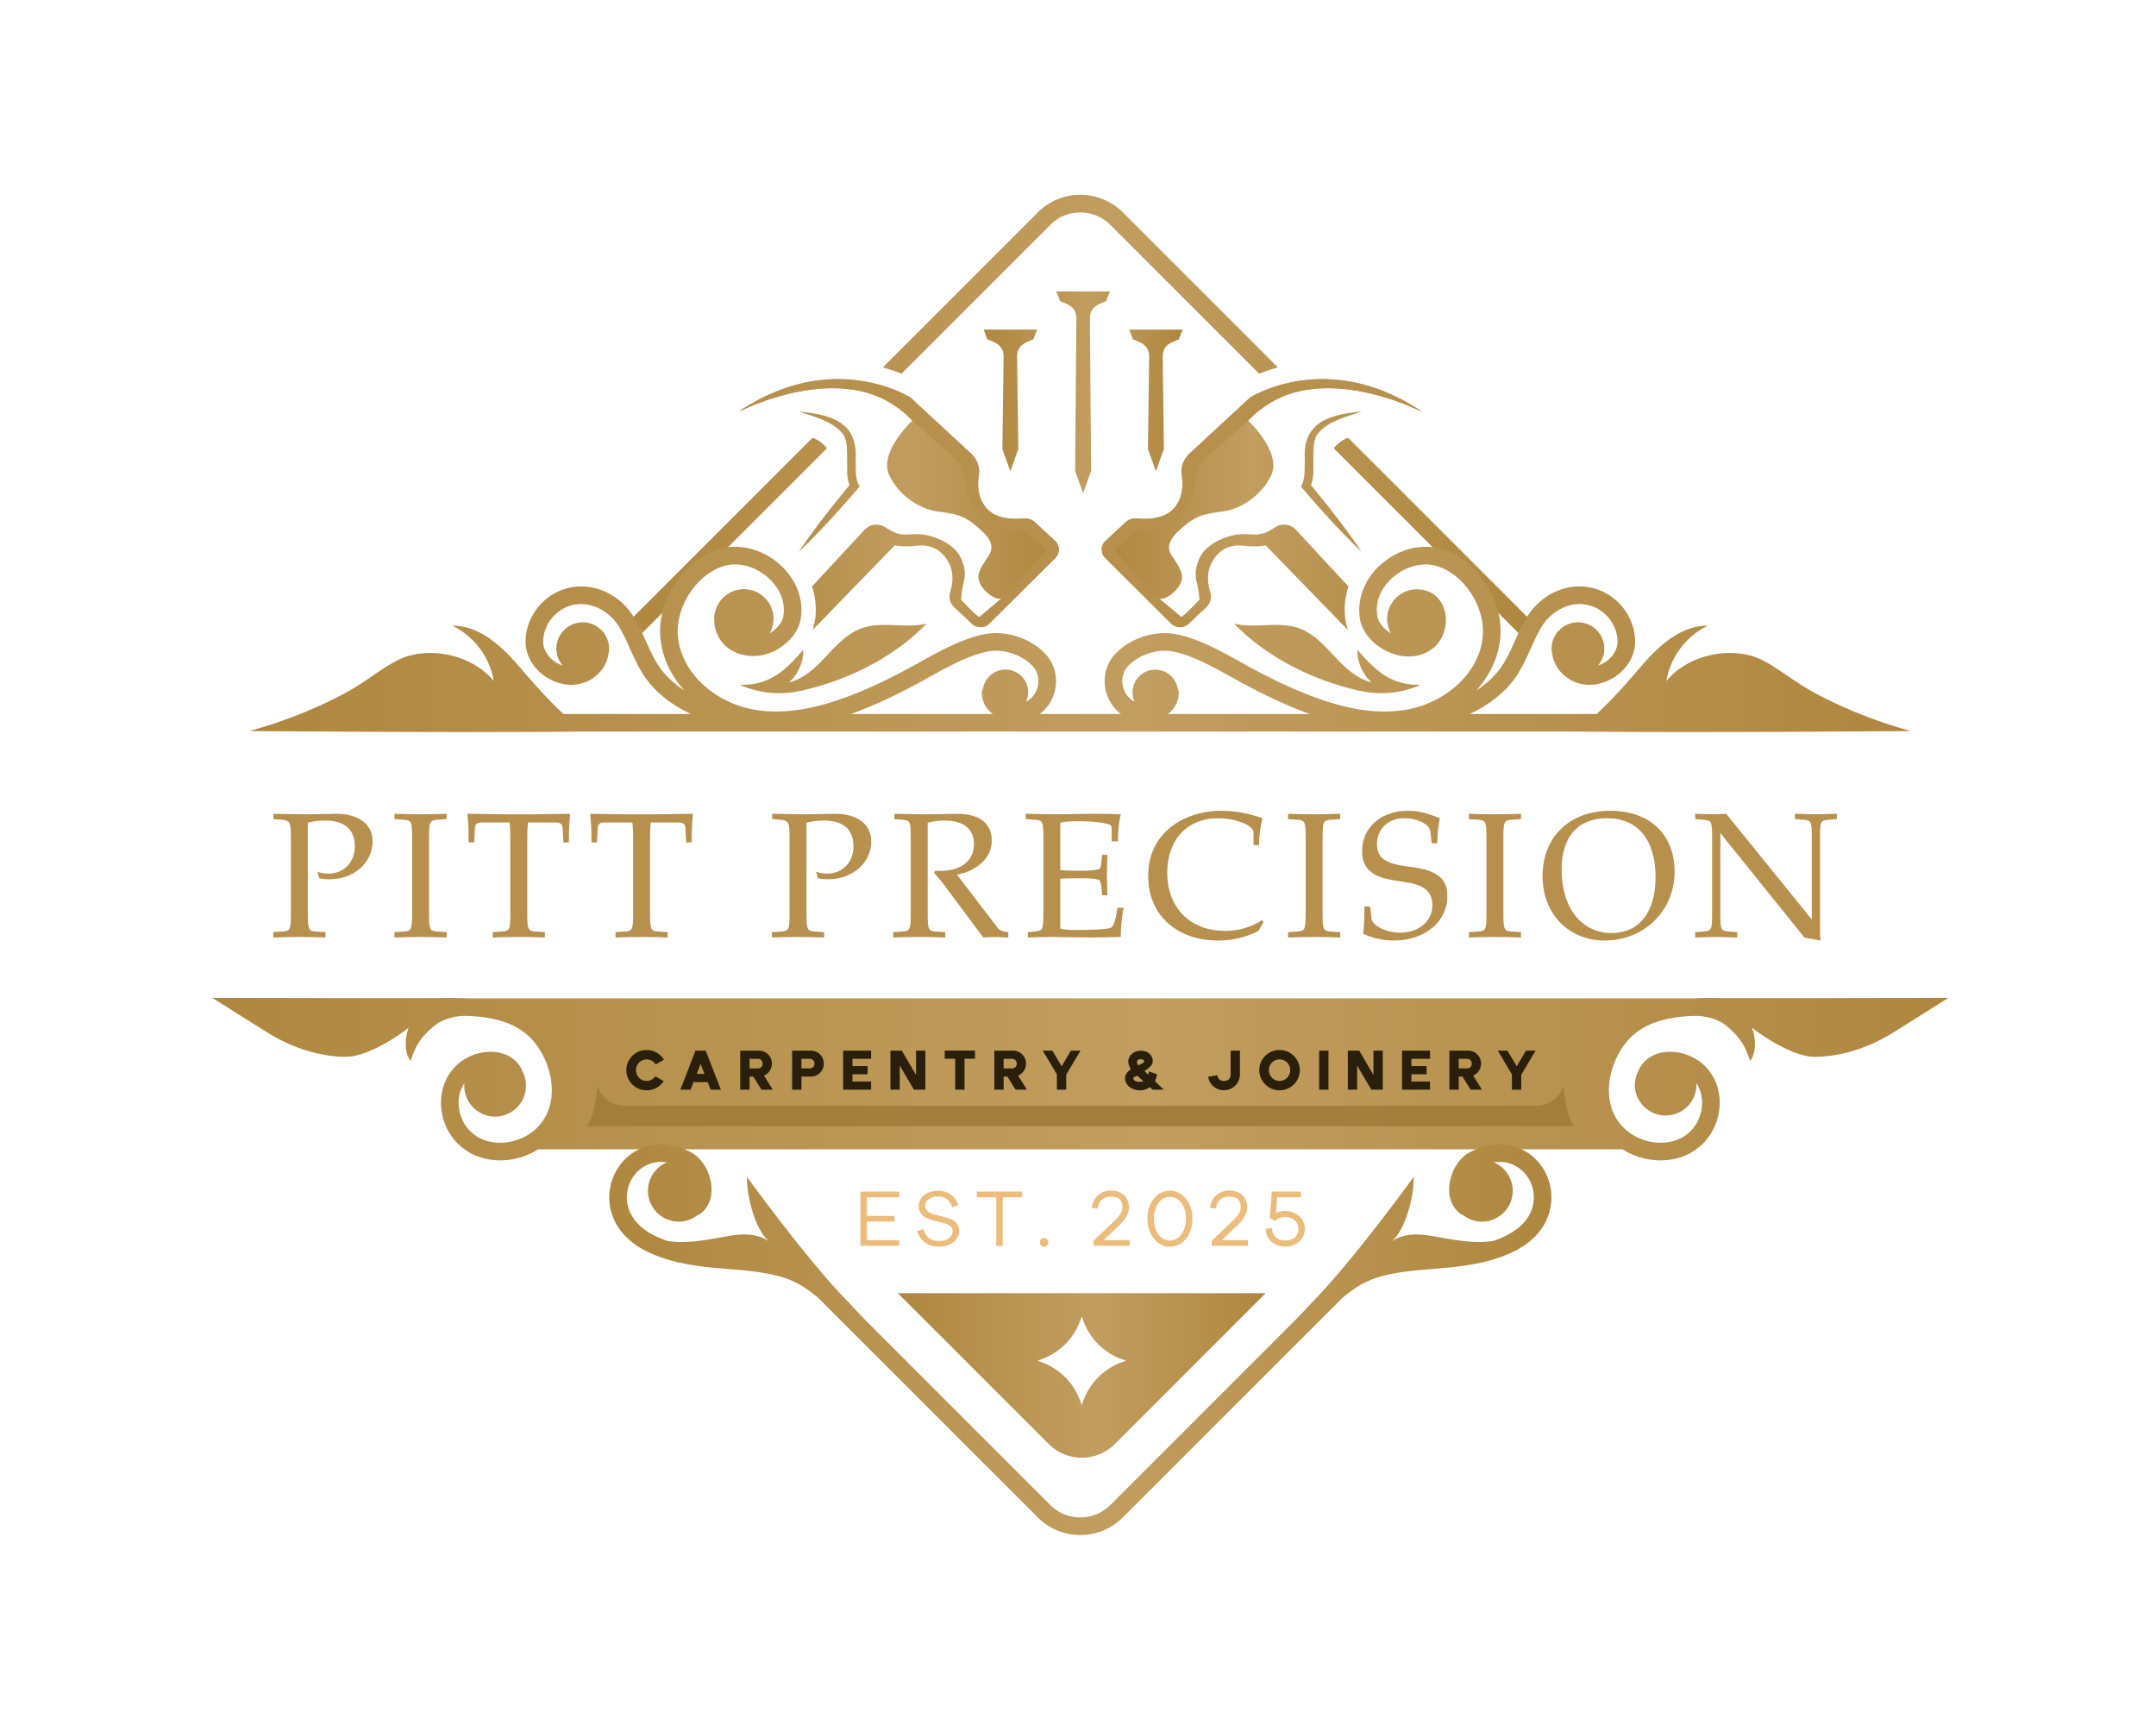
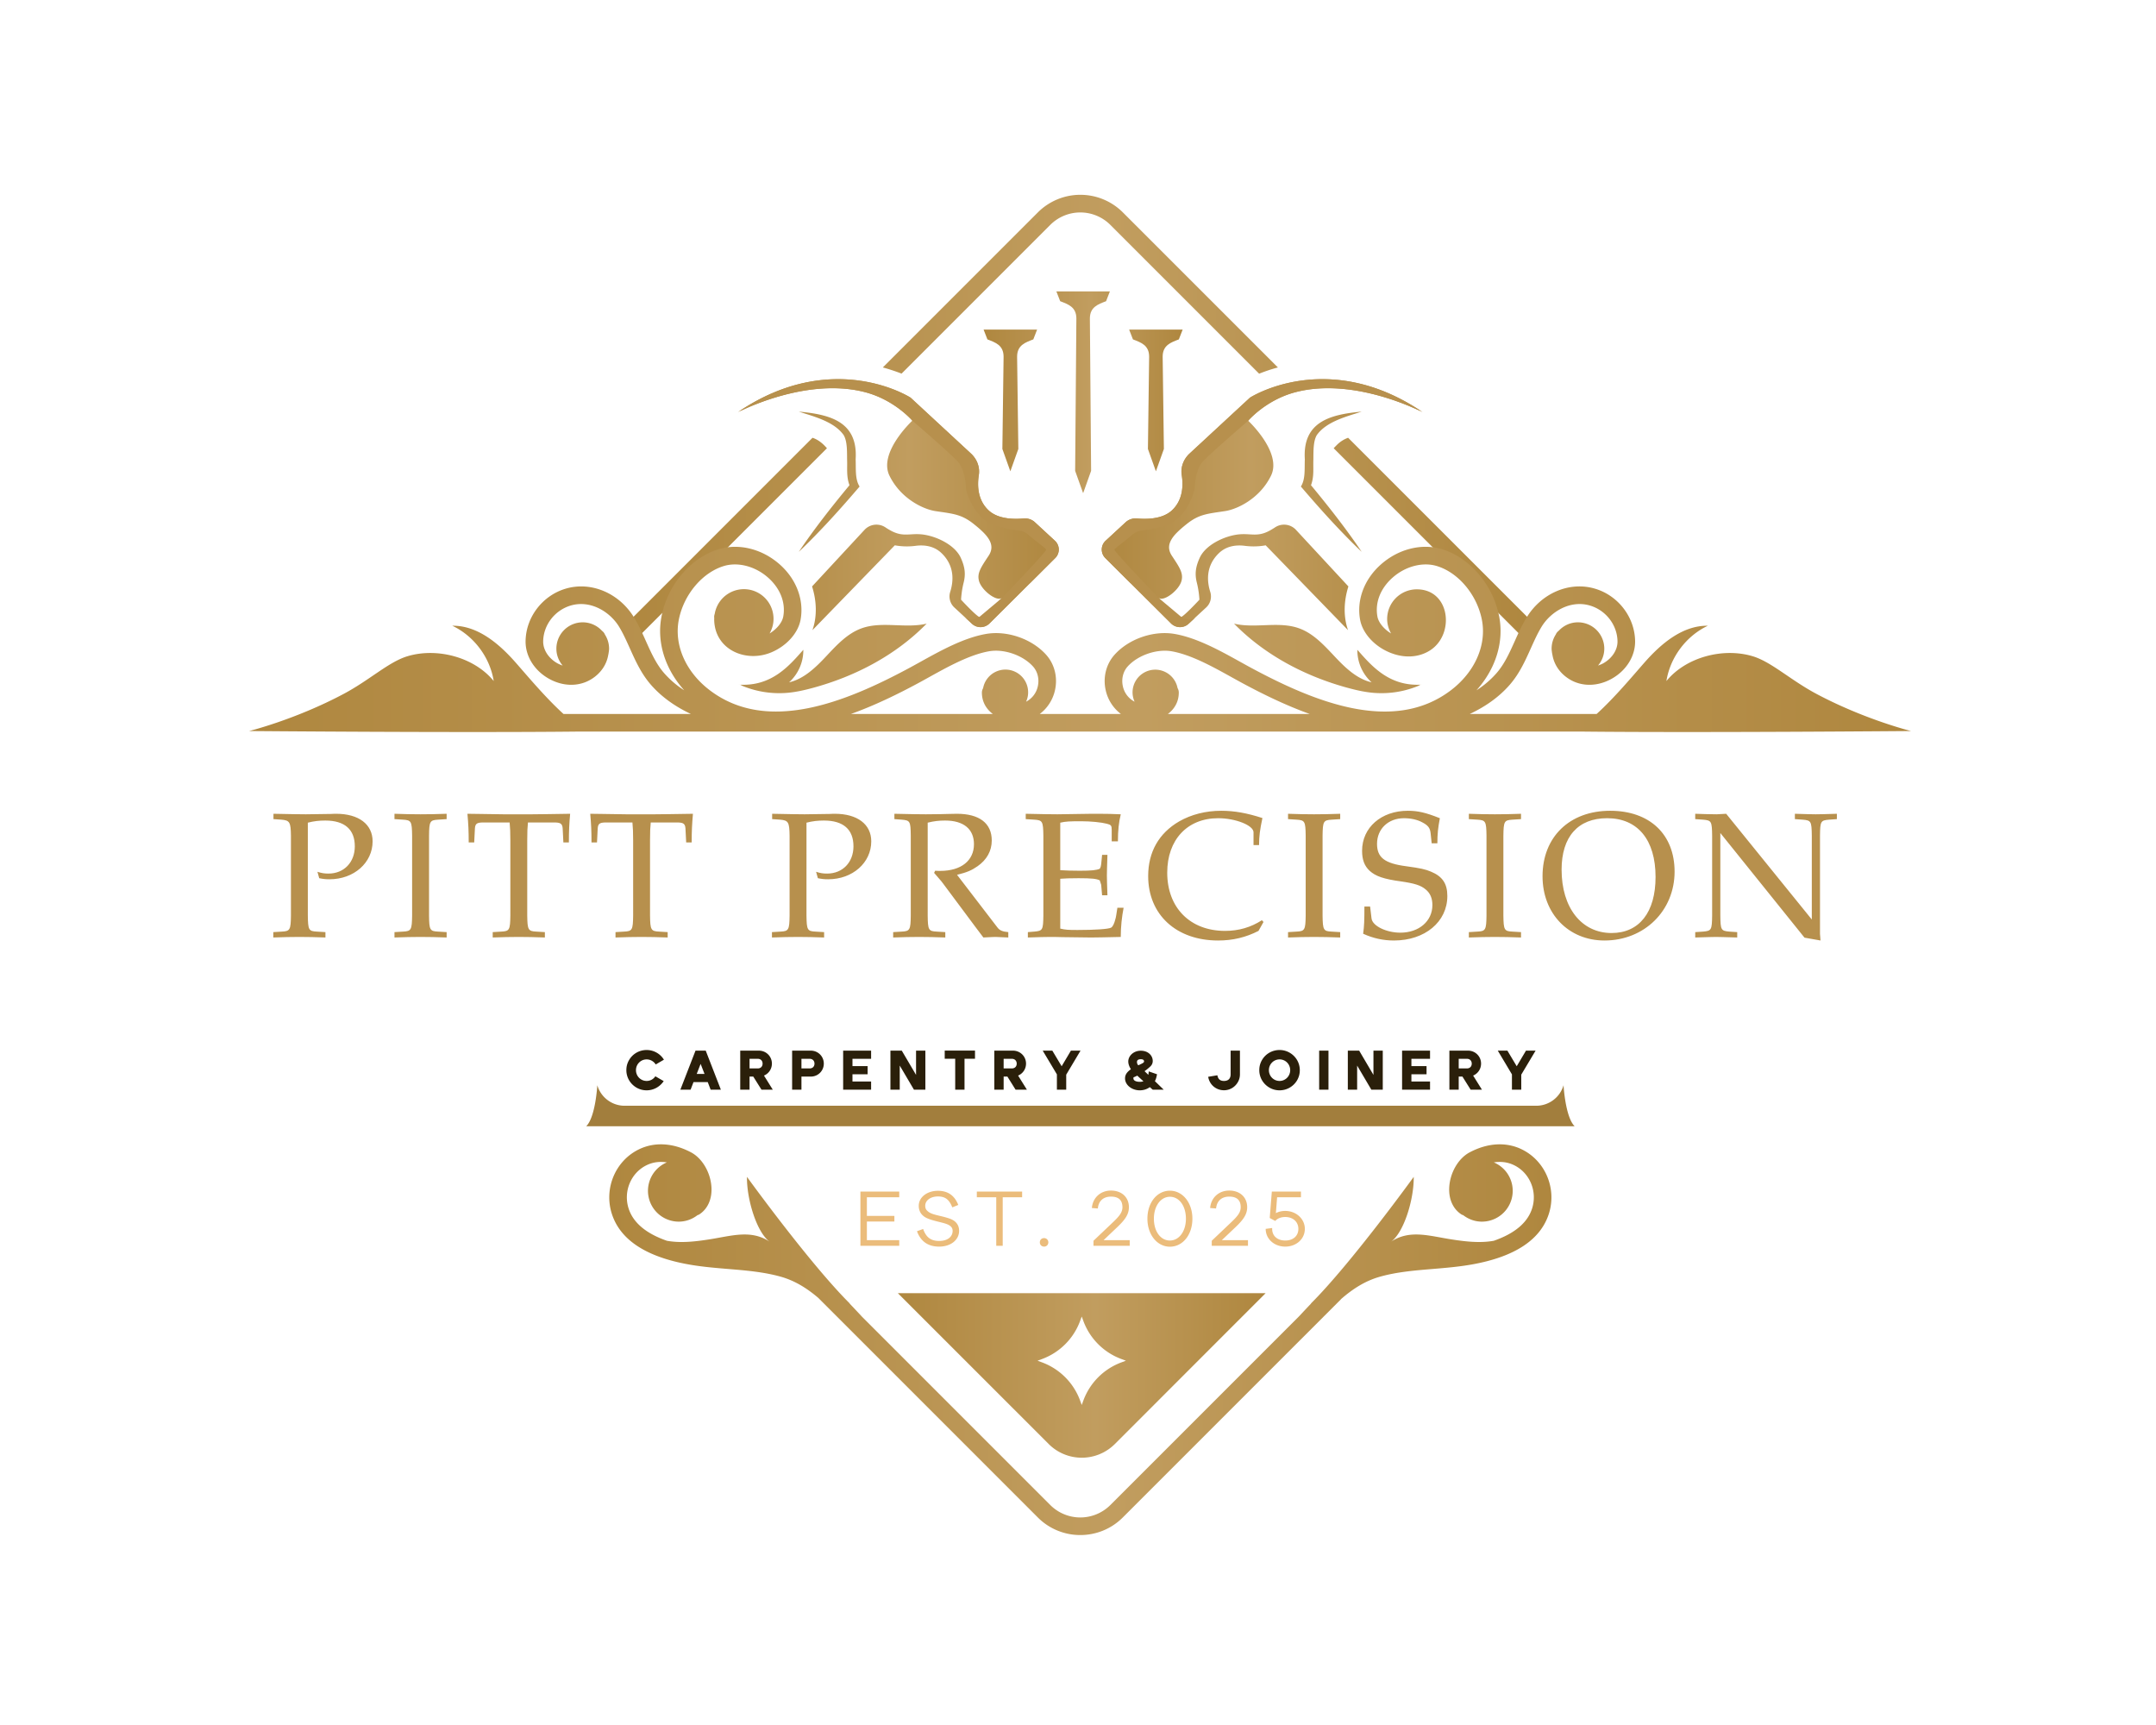
<svg xmlns="http://www.w3.org/2000/svg" width="1280" height="1024" xml:space="preserve">
  <rect style="stroke:none;stroke-width:0;stroke-dasharray:none;stroke-linecap:butt;stroke-dashoffset:0;stroke-linejoin:miter;stroke-miterlimit:4;fill:#fff;fill-opacity:0;fill-rule:nonzero;opacity:1" paint-order="stroke" x="-640" y="-512" rx="0" ry="0" width="1280" height="1024" fill="none" transform="translate(640 512)" />
  <g paint-order="stroke">
    <g transform="matrix(5.903 0 0 5.903 641.394 640.58)">
      <linearGradient id="a" gradientUnits="userSpaceOnUse" x1="495.778" y1="276.155" x2="670.415" y2="276.155">
        <stop offset="0%" style="stop-color:#af873f;stop-opacity:1" />
        <stop offset="53.631%" style="stop-color:#c19d5f;stop-opacity:1" />
        <stop offset="99.441%" style="stop-color:#af873f;stop-opacity:1" />
      </linearGradient>
-       <path style="stroke:none;stroke-width:1;stroke-dasharray:none;stroke-linecap:butt;stroke-dashoffset:0;stroke-linejoin:miter;stroke-miterlimit:4;fill:url(#a);fill-rule:nonzero;opacity:1" transform="translate(-583.097 -276.155)" d="m646.057 267.986-.026.017c-.437 0-.88.01-1.326.028H521.5c-.45-.02-.896-.028-1.337-.028l-.025-.017c-1.243.05-24.359 0-24.359 0 1.738 1.064 4.07 2.57 5.809 3.635 2.218 1.359 5.06 2.298 7.658 2.29 2.598-.01 6.291-2.913 6.291-2.913-.343.913-.484 2.462.2 3.324.566-1.72 1.135-2.455 2.338-3.489.725-.623 1.76-.941 2.81-1.032h.658c2.498.117 4.914.641 6.532 2.519 1.878 2.18 2.679 5.88.767 8.3-1.16 1.469-3.2 2.207-5.078 1.837-1.415-.28-2.496-1.217-2.966-2.572-.412-1.187-.268-2.429.36-3.34-.005.076-.022.148-.022.224a3.1 3.1 0 1 0 6.199 0c0-.527-.144-1.015-.376-1.45-.012-.035-.01-.072-.027-.106-.95-1.948-3.367-2.162-5.162-1.376a4.975 4.975 0 0 0-1.69 1.215c-1.26 1.404-1.626 3.478-.955 5.413a5.66 5.66 0 0 0 4.296 3.728 6.95 6.95 0 0 0 1.345.132 7.086 7.086 0 0 0 3.798-1.112H637.63a7.083 7.083 0 0 0 3.799 1.112c.447 0 .898-.043 1.345-.132a5.66 5.66 0 0 0 4.295-3.728c.671-1.935.306-4.01-.955-5.413a4.98 4.98 0 0 0-1.69-1.215c-1.794-.787-4.212-.572-5.161 1.376-.017.034-.016.071-.028.106a3.066 3.066 0 0 0-.375 1.45 3.1 3.1 0 0 0 6.199 0c0-.076-.017-.148-.023-.224.628.911.772 2.153.36 3.34-.47 1.355-1.55 2.292-2.965 2.572-1.873.37-3.918-.368-5.079-1.838-1.911-2.419-1.11-6.12.768-8.3 1.625-1.885 4.052-2.403 6.562-2.518h.628c1.049.09 2.085.409 2.81 1.032 1.203 1.034 1.772 1.769 2.337 3.489.684-.862.544-2.41.2-3.324 0 0 3.694 2.904 6.292 2.912 2.598.009 5.44-.93 7.658-2.29 1.738-1.063 4.07-2.57 5.808-3.634 0 0-23.115.05-24.358 0z" />
    </g>
    <g transform="matrix(5.903 0 0 5.903 640.567 247.396)">
      <linearGradient id="b" gradientUnits="userSpaceOnUse" x1="537.2" y1="209.547" x2="628.713" y2="209.547">
        <stop offset="0%" style="stop-color:#af873f;stop-opacity:1" />
        <stop offset="53.631%" style="stop-color:#c19d5f;stop-opacity:1" />
        <stop offset="99.441%" style="stop-color:#af873f;stop-opacity:1" />
      </linearGradient>
      <path style="stroke:none;stroke-width:1;stroke-dasharray:none;stroke-linecap:butt;stroke-dashoffset:0;stroke-linejoin:miter;stroke-miterlimit:4;fill:url(#b);fill-rule:nonzero;opacity:1" transform="translate(-582.957 -209.547)" d="M557.23 212.315c.142.133.266.266.381.399l-19.154 19.154-1.257-1.248 18.96-18.96c.398.133.743.354 1.07.655zm30.139-23.323a6.047 6.047 0 0 0-8.541 0l-15.596 15.596c.717.195 1.354.416 1.885.62l14.959-14.959a4.274 4.274 0 0 1 6.036 0l14.967 14.968c.532-.213 1.16-.434 1.886-.629l-15.596-15.596zm22.659 22.668c-.39.142-.743.354-1.062.655a8.125 8.125 0 0 0-.39.399l18.889 18.888 1.248-1.257-18.685-18.685z" />
    </g>
    <g transform="matrix(5.903 0 0 5.903 642.213 816.5)">
      <linearGradient id="c" gradientUnits="userSpaceOnUse" x1="564.745" y1="305.957" x2="601.726" y2="305.957">
        <stop offset="0%" style="stop-color:#af873f;stop-opacity:1" />
        <stop offset="53.631%" style="stop-color:#c19d5f;stop-opacity:1" />
        <stop offset="99.441%" style="stop-color:#af873f;stop-opacity:1" />
      </linearGradient>
      <path style="stroke:none;stroke-width:1;stroke-dasharray:none;stroke-linecap:butt;stroke-dashoffset:0;stroke-linejoin:miter;stroke-miterlimit:4;fill:url(#c);fill-rule:nonzero;opacity:1" transform="translate(-583.235 -305.957)" d="m564.745 297.685 15.171 15.17a4.707 4.707 0 0 0 6.648 0l15.162-15.17h-36.98zm18.659 10.78-.168.461-.169-.46a6.476 6.476 0 0 0-3.823-3.824l-.452-.168.452-.168a6.461 6.461 0 0 0 3.823-3.815l.169-.46.168.46a6.461 6.461 0 0 0 3.823 3.815l.452.168-.452.168a6.476 6.476 0 0 0-3.823 3.824z" />
    </g>
    <g transform="matrix(5.903 0 0 5.903 533.349 299.577)">
      <linearGradient id="d" gradientUnits="userSpaceOnUse" x1="548.663" y1="218.387" x2="580.923" y2="218.387">
        <stop offset="0%" style="stop-color:#af873f;stop-opacity:1" />
        <stop offset="53.631%" style="stop-color:#c19d5f;stop-opacity:1" />
        <stop offset="99.441%" style="stop-color:#af873f;stop-opacity:1" />
      </linearGradient>
      <path style="stroke:none;stroke-width:1;stroke-dasharray:none;stroke-linecap:butt;stroke-dashoffset:0;stroke-linejoin:miter;stroke-miterlimit:4;fill:url(#d);fill-rule:nonzero;opacity:1" transform="translate(-564.793 -218.387)" d="m580.527 222.007-1.983-1.832a1.472 1.472 0 0 0-1.177-.398c-.903.08-2.522.088-3.496-.814-1.124-1.045-1.15-2.523-.991-3.55.132-.796-.186-1.61-.788-2.168l-6.072-5.62s-7.78-5.028-17.357 1.45c.035-.017.07-.044.106-.052.062-.045.133-.071.204-.098.053-.026.106-.053.159-.07 1.655-.77 7.258-3.107 12.312-1.78 2.983.78 4.753 2.868 4.753 2.868s-3.452 3.204-2.293 5.541c1.151 2.337 3.435 3.372 4.612 3.55 1.726.265 2.593.291 3.85 1.292 1.354 1.08 2.266 2.027 1.514 3.186-.788 1.186-1.16 1.735-.992 2.487.213.965 1.78 2.169 2.31 1.77l-.017.018c-.195.23-1.868 2.107-2.257 1.894-.425-.221-1.823-1.735-1.823-1.735s.026-.796.256-1.708c.23-.903.115-1.62-.283-2.496-.584-1.31-2.478-2.204-3.903-2.363-1.195-.124-1.824.257-2.966-.292a6.464 6.464 0 0 1-.699-.407 1.636 1.636 0 0 0-2.124.247l-5.267 5.683c.452 1.425.531 3 .036 4.399l8.285-8.533a6.746 6.746 0 0 0 2.07.054c.877-.116 1.833 0 2.585.69 1.425 1.328 1.23 2.947.92 3.93a1.511 1.511 0 0 0 .4 1.566l1.044.965.725.673c.505.478 1.293.46 1.788-.035l4.036-4.019c.01 0 .018-.018.027-.018l2.531-2.522a1.204 1.204 0 0 0-.035-1.753zm-20.03-8.17c.248-3.805-2.576-4.522-5.718-4.806 1.567.505 3.567 1.01 4.523 2.373.354.628.327 1.575.336 2.442.036.894-.088 1.709.24 2.585-1.789 2.16-3.524 4.364-5.1 6.7 2.178-2.07 4.17-4.292 6.117-6.567-.478-.744-.354-1.815-.398-2.726z" />
    </g>
    <g transform="matrix(5.903 0 0 5.903 641.394 795.27)">
      <linearGradient id="e" gradientUnits="userSpaceOnUse" x1="535.719" y1="302.361" x2="630.475" y2="302.361">
        <stop offset="0%" style="stop-color:#af873f;stop-opacity:1" />
        <stop offset="53.631%" style="stop-color:#c19d5f;stop-opacity:1" />
        <stop offset="99.441%" style="stop-color:#af873f;stop-opacity:1" />
      </linearGradient>
      <path style="stroke:none;stroke-width:1;stroke-dasharray:none;stroke-linecap:butt;stroke-dashoffset:0;stroke-linejoin:miter;stroke-miterlimit:4;fill:url(#e);fill-rule:nonzero;opacity:1" transform="translate(-583.097 -302.361)" d="M627.481 283.214c-1.57-.76-3.429-.649-5.236.311-1.152.612-1.996 2.09-2.051 3.595-.043 1.16.414 2.13 1.255 2.66.05.03.104.039.155.059.524.402 1.17.651 1.882.651a3.1 3.1 0 0 0 1.197-5.958c.64-.101 1.337-.058 2.027.276 1.59.768 2.371 2.642 1.82 4.36-.46 1.432-1.755 2.516-3.846 3.244-1.4.258-2.942.073-4.375-.156-2.19-.35-4.112-.976-5.961.248 1.284-.917 2.308-4.245 2.278-6.518 0 0-6.314 8.735-10.358 12.753l.05-.028c-.4.416-.797.84-1.198 1.272l-.005.005-19.002 19.001a4.273 4.273 0 0 1-6.038 0l-18.923-18.923-.078-.083c-.401-.432-.8-.856-1.199-1.272l.051.028c-4.044-4.018-10.359-12.753-10.359-12.753-.03 2.273.995 5.6 2.279 6.518-1.85-1.224-3.772-.598-5.961-.248-1.433.23-2.975.414-4.375.156-2.091-.728-3.385-1.812-3.846-3.244-.552-1.718.23-3.592 1.82-4.36.69-.334 1.386-.377 2.026-.276a3.1 3.1 0 0 0 1.198 5.958 3.07 3.07 0 0 0 1.88-.65c.052-.021.107-.03.156-.06.841-.53 1.299-1.5 1.256-2.66-.056-1.505-.9-2.983-2.051-3.594-1.808-.961-3.667-1.071-5.237-.312-2.378 1.15-3.553 3.943-2.733 6.496.842 2.619 3.457 4.333 7.774 5.093 1.3.229 2.62.339 3.896.445 1.846.153 3.59.298 5.29.771 1.449.404 2.658 1.167 3.801 2.139l22.083 22.083a6.02 6.02 0 0 0 4.271 1.766c1.547 0 3.093-.589 4.27-1.766l18.953-18.952c.004-.005.011-.006.016-.011l.058-.063 2.918-2.918-.006-.007c1.187-1.034 2.44-1.849 3.952-2.27 1.7-.474 3.444-.619 5.29-.772 1.276-.106 2.595-.216 3.895-.445 4.317-.76 6.933-2.474 7.775-5.093.82-2.553-.355-5.345-2.734-6.496z" />
    </g>
    <path style="stroke:none;stroke-width:1;stroke-dasharray:none;stroke-linecap:butt;stroke-dashoffset:0;stroke-linejoin:miter;stroke-miterlimit:4;fill:#a27e3d;fill-rule:nonzero;opacity:1" transform="matrix(5.903 0 0 5.903 -2800.582 -989.545)" d="M631.686 276.77a2.86 2.86 0 0 1-2.747 2.062h-91.684a2.861 2.861 0 0 1-2.747-2.063s-.172 3.182-1.114 4.125H632.8c-.942-.943-1.113-4.125-1.113-4.125z" />
    <g transform="matrix(5.903 0 0 5.903 643.046 232.87)">
      <linearGradient id="f" gradientUnits="userSpaceOnUse" x1="573.366" y1="207.086" x2="593.387" y2="207.086">
        <stop offset="0%" style="stop-color:#af873f;stop-opacity:1" />
        <stop offset="53.631%" style="stop-color:#c19d5f;stop-opacity:1" />
        <stop offset="99.441%" style="stop-color:#af873f;stop-opacity:1" />
      </linearGradient>
      <path style="stroke:none;stroke-width:1;stroke-dasharray:none;stroke-linecap:butt;stroke-dashoffset:0;stroke-linejoin:miter;stroke-miterlimit:4;fill:url(#f);fill-rule:nonzero;opacity:1" transform="translate(-583.377 -207.086)" d="m586.068 196.94-.383.987c-.808.31-1.625.583-1.629 1.735l.123 15.324-.802 2.246-.803-2.246.123-15.324c-.004-1.153-.821-1.425-1.629-1.736l-.383-.985h5.382zm-10.01 3.84h-2.692l.383.987c.808.31 1.625.583 1.628 1.735l-.122 9.283.802 2.246.803-2.246-.123-9.283c.004-1.152.821-1.425 1.629-1.735l.383-.986h-2.692zm14.638 0h-2.692l.383.987c.808.31 1.625.583 1.629 1.735l-.123 9.283.803 2.246.803-2.246-.123-9.283c.003-1.152.82-1.425 1.628-1.735l.383-.986h-2.691z" />
    </g>
    <g transform="matrix(5.903 0 0 5.903 641.232 379.57)">
      <linearGradient id="g" gradientUnits="userSpaceOnUse" x1="499.499" y1="231.938" x2="666.639" y2="231.938">
        <stop offset="0%" style="stop-color:#af873f;stop-opacity:1" />
        <stop offset="53.631%" style="stop-color:#c19d5f;stop-opacity:1" />
        <stop offset="99.441%" style="stop-color:#af873f;stop-opacity:1" />
      </linearGradient>
      <path style="stroke:none;stroke-width:1;stroke-dasharray:none;stroke-linecap:butt;stroke-dashoffset:0;stroke-linejoin:miter;stroke-miterlimit:4;fill:url(#g);fill-rule:nonzero;opacity:1" transform="translate(-583.07 -231.938)" d="M657.152 237.427c-2.64-1.402-4.542-3.226-6.429-3.795-2.974-.898-6.72.084-8.682 2.493.375-2.382 1.987-4.534 4.168-5.563-2.54-.036-4.702 1.798-6.378 3.705-1.137 1.294-3.004 3.532-4.809 5.169h-12.756c1.659-.784 2.99-1.756 4.02-2.939.972-1.114 1.552-2.403 2.112-3.65.342-.76.665-1.477 1.068-2.15.915-1.527 2.89-2.762 4.898-2.161 1.595.477 2.73 1.953 2.758 3.589.015.854-.53 1.701-1.422 2.21-.177.1-.357.169-.537.231.388-.46.63-1.048.63-1.697a2.65 2.65 0 0 0-2.65-2.65c-.77 0-1.457.334-1.942.86a.876.876 0 0 0-.243.273c-.015.026-.022.054-.036.08a2.633 2.633 0 0 0-.428 1.437c0 .126.02.247.038.382.013.085.026.17.047.252.16.953.737 1.841 1.699 2.434 1.259.776 2.866.752 4.299-.065 1.454-.829 2.341-2.276 2.315-3.778-.042-2.398-1.695-4.559-4.021-5.254-2.575-.773-5.423.442-6.924 2.948-.456.762-.816 1.56-1.163 2.333-.531 1.18-1.033 2.296-1.833 3.213a9.404 9.404 0 0 1-2.015 1.722c1.93-2.148 2.801-4.873 2.272-7.488-.642-3.172-2.958-5.868-5.762-6.71-2.031-.606-4.386-.01-6.144 1.564-1.657 1.482-2.43 3.55-2.069 5.534.243 1.33 1.383 2.614 2.905 3.268 1.474.634 2.99.56 4.158-.2 2.49-1.626 1.991-6.123-1.357-6.123a2.984 2.984 0 0 0-2.984 2.984c0 .531.15 1.022.393 1.454-.722-.443-1.262-1.092-1.373-1.7-.254-1.393.295-2.814 1.507-3.898 1.283-1.148 3.031-1.614 4.456-1.186 2.161.648 4.026 2.854 4.535 5.364.517 2.555-.677 5.29-3.117 7.14-5.832 4.421-13.773 1.125-20.041-2.241-.369-.198-.751-.41-1.144-.629-2.028-1.125-4.327-2.4-6.565-2.797-2.128-.378-4.618.478-6.061 2.079-.859.952-1.193 2.297-.893 3.598a4.109 4.109 0 0 0 1.525 2.367h-8.16a4.109 4.109 0 0 0 1.524-2.367c.3-1.301-.033-2.646-.892-3.598-1.444-1.601-3.936-2.457-6.062-2.079-2.238.398-4.536 1.672-6.564 2.797-.393.219-.776.43-1.144.629-6.268 3.365-14.21 6.66-20.041 2.24-2.44-1.849-3.634-4.584-3.117-7.139.508-2.51 2.373-4.716 4.535-5.364 1.426-.428 3.173.039 4.455 1.186 1.212 1.084 1.762 2.505 1.507 3.898-.11.608-.65 1.257-1.373 1.7.243-.432.394-.923.394-1.454a2.978 2.978 0 0 0-5.916-.508.864.864 0 0 0-.049.397l.005.032c0 .027-.008.052-.008.08 0 3.085 3.198 4.451 5.785 3.338 1.522-.654 2.662-1.938 2.904-3.268.361-1.983-.412-4.052-2.068-5.534-1.758-1.573-4.114-2.17-6.144-1.563-2.804.84-5.12 3.537-5.762 6.71-.53 2.614.34 5.339 2.272 7.487a9.404 9.404 0 0 1-2.016-1.722c-.8-.917-1.301-2.032-1.832-3.213-.348-.773-.707-1.571-1.163-2.332-1.502-2.507-4.35-3.719-6.925-2.95-2.325.696-3.979 2.857-4.02 5.255-.027 1.502.86 2.95 2.315 3.778 1.433.817 3.04.84 4.299.065.961-.593 1.54-1.48 1.699-2.434.02-.083.034-.167.048-.266.017-.122.037-.242.037-.368 0-.53-.16-1.022-.428-1.436-.014-.027-.021-.055-.036-.081a.875.875 0 0 0-.243-.273 2.634 2.634 0 0 0-1.943-.86 2.65 2.65 0 0 0-2.65 2.65c0 .65.243 1.237.63 1.697a3.111 3.111 0 0 1-.536-.231c-.892-.509-1.437-1.356-1.422-2.21.028-1.636 1.162-3.112 2.757-3.59 2.009-.597 3.984.635 4.899 2.163.403.672.725 1.39 1.067 2.15.56 1.246 1.14 2.535 2.112 3.65 1.031 1.182 2.362 2.154 4.02 2.938h-12.81c-1.805-1.637-3.672-3.875-4.81-5.169-1.676-1.907-3.838-3.741-6.377-3.705 2.18 1.029 3.793 3.181 4.168 5.563-1.962-2.41-5.708-3.391-8.683-2.493-1.886.57-3.79 2.393-6.428 3.795-4.859 2.58-9.488 3.724-9.488 3.724s21.51.183 33.077.055h100.987c11.567.128 33.076-.055 33.076-.055s-4.629-1.144-9.487-3.724zm-78.336-.756a2.278 2.278 0 0 1-1.176 1.53c.13-.287.206-.603.206-.938a2.283 2.283 0 0 0-4.529-.417.836.836 0 0 0-.121.403c-.014.883.382 1.65 1.098 2.187h-14.268c2.408-.864 4.695-1.987 6.69-3.059.376-.201.765-.417 1.165-.64 1.907-1.057 4.069-2.256 6.016-2.602 1.506-.272 3.414.387 4.437 1.522.472.523.652 1.276.482 2.014zm13.084 2.765c.716-.537 1.111-1.304 1.098-2.187a.868.868 0 0 0-.123-.415 2.284 2.284 0 0 0-4.527.429c0 .335.076.65.205.937a2.278 2.278 0 0 1-1.175-1.529c-.17-.738.01-1.491.481-2.014 1.023-1.135 2.932-1.79 4.438-1.522 1.947.346 4.108 1.545 6.015 2.603.4.222.79.438 1.165.64 1.996 1.07 4.283 2.194 6.69 3.058H591.9zm-36.663-6.455a4.367 4.367 0 0 1-1.432 3.273c1.493-.348 2.66-1.482 3.71-2.598 1.05-1.117 2.127-2.306 3.568-2.829 2.07-.752 4.414.04 6.556-.475-3.108 3.177-7.188 5.31-11.479 6.47-.798.215-1.607.4-2.43.479a9.734 9.734 0 0 1-4.825-.776l.215-.009-.4-.034c3.339.234 5.129-1.939 6.517-3.501zm54.796 3.84c-4.29-1.16-8.37-3.292-11.478-6.47 2.142.516 4.485-.276 6.556.476 1.44.523 2.517 1.712 3.568 2.829 1.05 1.116 2.217 2.25 3.71 2.598a4.367 4.367 0 0 1-1.432-3.273c1.388 1.562 3.178 3.735 6.517 3.5l-.4.035.215.01a9.734 9.734 0 0 1-4.826.775c-.823-.08-1.632-.264-2.43-.48z" />
    </g>
    <g transform="matrix(5.903 0 0 5.903 749.312 299.577)">
      <linearGradient id="h" gradientUnits="userSpaceOnUse" gradientTransform="matrix(-1 0 0 1 686.187 0)" x1="68.678" y1="218.387" x2="100.939" y2="218.387">
        <stop offset="0%" style="stop-color:#af873f;stop-opacity:1" />
        <stop offset="53.631%" style="stop-color:#c19d5f;stop-opacity:1" />
        <stop offset="99.441%" style="stop-color:#af873f;stop-opacity:1" />
      </linearGradient>
      <path style="stroke:none;stroke-width:1;stroke-dasharray:none;stroke-linecap:butt;stroke-dashoffset:0;stroke-linejoin:miter;stroke-miterlimit:4;fill:url(#h);fill-rule:nonzero;opacity:1" transform="translate(-601.379 -218.387)" d="m585.61 223.76 2.53 2.522c.01 0 .019.018.027.018l4.037 4.019a1.277 1.277 0 0 0 1.787.035l.726-.673 1.045-.965c.425-.398.575-1 .398-1.566-.31-.983-.504-2.602.92-3.93.753-.69 1.709-.806 2.585-.69.7.088 1.407.07 2.071-.054l8.285 8.533c-.496-1.399-.416-2.974.035-4.399l-5.266-5.683a1.636 1.636 0 0 0-2.124-.247c-.23.15-.478.3-.7.407-1.141.549-1.77.168-2.965.292-1.425.16-3.319 1.053-3.903 2.363-.398.876-.513 1.593-.283 2.496.23.912.256 1.708.256 1.708s-1.398 1.514-1.823 1.735c-.39.213-2.062-1.664-2.257-1.894l-.018-.018c.531.399 2.098-.805 2.31-1.77.169-.752-.203-1.3-.99-2.487-.753-1.16.158-2.107 1.513-3.186 1.256-1 2.124-1.027 3.85-1.293 1.177-.177 3.46-1.212 4.611-3.549 1.16-2.337-2.292-5.54-2.292-5.54s1.77-2.09 4.753-2.869c5.054-1.327 10.657 1.01 12.312 1.78.053.017.106.044.16.07.07.027.14.053.203.098.035.008.07.035.106.053-9.577-6.48-17.357-1.452-17.357-1.452l-6.072 5.62c-.602.558-.92 1.373-.788 2.17.16 1.026.133 2.504-.991 3.549-.974.902-2.593.893-3.496.814a1.473 1.473 0 0 0-1.177.398l-1.983 1.832a1.204 1.204 0 0 0-.036 1.753zm19.667-7.196c1.947 2.275 3.939 4.496 6.116 6.567-1.576-2.336-3.31-4.54-5.098-6.7.327-.876.203-1.69.239-2.584.009-.868-.018-1.815.336-2.443.956-1.363 2.956-1.868 4.523-2.373-3.142.284-5.966 1-5.718 4.807-.044.911.08 1.982-.398 2.726z" />
    </g>
    <path style="stroke:none;stroke-width:1;stroke-dasharray:none;stroke-linecap:butt;stroke-dashoffset:0;stroke-linejoin:miter;stroke-miterlimit:4;fill:#b7904d;fill-rule:nonzero;opacity:1" transform="matrix(5.903 0 0 5.903 -2800.582 -989.545)" d="m580.562 223.76-2.531 2.522c-.009 0-.018.018-.027.018l-4.036 4.019a1.277 1.277 0 0 1-1.788.035l-.725-.673c.628.584 1.469 0 1.469 0l2.257-1.894.018-.018s4.531-4.69 4.452-4.868c-.089-.168-.92-.751-1.769-1.468-.859-.717-.952-.202-3.353-.948-2.161-.671-2.958-3.462-2.958-3.86 0-.398-.132-1.773-.76-2.517-.63-.743-4.614-4.165-4.614-4.165s-1.77-2.089-4.753-2.868c-5.054-1.327-10.657 1.01-12.312 1.78-.053.017-.106.044-.16.07-.07.027-.141.053-.203.098-.035.008-.07.035-.106.053 9.577-6.48 17.357-1.452 17.357-1.452l6.072 5.62c.602.558.92 1.373.788 2.17-.16 1.026-.133 2.504.99 3.549.975.902 2.594.893 3.497.814.434-.044.868.097 1.177.398l1.983 1.832c.513.47.531 1.257.035 1.753zm5.047 0 2.532 2.522c.009 0 .018.018.026.018l4.037 4.019a1.277 1.277 0 0 0 1.787.035l.726-.673c-.628.584-1.469 0-1.469 0l-2.257-1.894-.018-.018s-4.532-4.69-4.452-4.868c.089-.168.92-.751 1.769-1.468.858-.717.952-.202 3.353-.948 2.161-.671 2.958-3.462 2.958-3.86 0-.398.132-1.773.76-2.517.63-.743 4.614-4.165 4.614-4.165s1.77-2.089 4.753-2.868c5.054-1.327 10.657 1.01 12.312 1.78.053.017.106.044.16.07.07.027.14.053.203.098.035.008.07.035.106.053-9.577-6.48-17.357-1.452-17.357-1.452l-6.072 5.62c-.602.558-.92 1.373-.788 2.17.16 1.026.133 2.504-.991 3.549-.974.902-2.593.893-3.496.814a1.473 1.473 0 0 0-1.177.398l-1.983 1.832a1.204 1.204 0 0 0-.036 1.753z" />
  </g>
  <g paint-order="stroke">
    <path style="stroke:none;stroke-width:0;stroke-dasharray:none;stroke-linecap:butt;stroke-dashoffset:0;stroke-linejoin:miter;stroke-miterlimit:4;fill:#b7904d;fill-rule:nonzero;opacity:1" transform="matrix(1.921 0 0 1.921 159.935 556.189)" d="M11.88-35.31c1.92-.49 3.52-.66 5.39-.66 6 0 9.13 2.75 9.13 7.97 0 4.95-3.35 8.42-8.14 8.42-1.21 0-2.03-.11-3.41-.55l.55 1.98c1.32.27 2.09.33 3.19.33 7.54 0 13.31-5.11 13.31-11.72 0-5.27-4.29-8.52-11.27-8.52-.33 0-.83 0-1.54.05-2.75.06-6.11.11-7.81.11-1.71 0-4.57-.05-10.02-.16v1.65l2.48.17c2.53.22 2.86.76 2.92 4.94v24.7c-.06 4.4-.28 4.84-2.81 4.95l-2.64.16V.17C4.46.06 6.38 0 9.24 0c2.86 0 4.84.06 8.08.17v-1.66l-2.63-.16c-2.54-.11-2.75-.5-2.81-4.95Zm42.9-1.1v-1.65c-3.3.11-5.28.16-8.08.16-2.75 0-4.74-.05-8.04-.16v1.65l2.64.17c2.54.16 2.75.49 2.81 4.94v24.7c-.06 4.4-.27 4.84-2.81 4.95l-2.64.16V.17C41.91.06 43.84 0 46.7 0c2.85 0 4.83.06 8.08.17v-1.66l-2.64-.16c-2.53-.11-2.75-.5-2.8-4.95v-24.7c.05-4.45.27-4.78 2.8-4.94ZM69.02-1.49V.17C72.27.06 74.19 0 77.05 0c2.86 0 4.84.06 8.09.17v-1.66l-2.64-.16c-2.53-.11-2.75-.55-2.81-4.95v-23.26c0-2.81.06-3.91.22-5.51h8.53c1.59.06 2.09.45 2.2 1.82l.22 4.34h1.7c0-3.57.11-5.71.39-8.85l-7.32.11c-3.13.05-3.68.05-4.56.05h-8.69c-.66 0-3.58-.05-7.43-.11l-3.74-.05c.28 3.14.39 5.28.39 8.85h1.7l.22-4.34c.11-1.37.55-1.76 2.2-1.82h8.53c.16 1.71.22 2.97.22 5.51V-6.6c-.06 4.45-.28 4.84-2.81 4.95Zm37.95 0V.17C110.22.06 112.14 0 115 0c2.86 0 4.84.06 8.09.17v-1.66l-2.64-.16c-2.53-.11-2.75-.55-2.81-4.95v-23.26c0-2.81.06-3.91.22-5.51h8.53c1.59.06 2.09.45 2.2 1.82l.22 4.34h1.7c0-3.57.12-5.71.39-8.85l-7.32.11c-3.13.05-3.68.05-4.56.05h-8.69c-.66 0-3.58-.05-7.42-.11l-3.75-.05c.28 3.14.39 5.28.39 8.85h1.7l.22-4.34c.11-1.37.55-1.76 2.2-1.82h8.53c.16 1.71.22 2.97.22 5.51V-6.6c-.06 4.45-.28 4.84-2.81 4.95Zm59.02-33.82c1.93-.49 3.52-.66 5.39-.66 6 0 9.13 2.75 9.13 7.97 0 4.95-3.35 8.42-8.14 8.42-1.21 0-2.03-.11-3.41-.55l.55 1.98c1.32.27 2.09.33 3.19.33 7.54 0 13.31-5.11 13.31-11.72 0-5.27-4.29-8.52-11.27-8.52-.33 0-.83 0-1.54.05-2.75.06-6.11.11-7.81.11-1.71 0-4.57-.05-10.01-.16v1.65l2.47.17c2.53.22 2.86.76 2.92 4.94v24.7c-.06 4.4-.28 4.84-2.81 4.95l-2.64.16V.17c3.25-.11 5.17-.17 8.03-.17 2.86 0 4.84.06 8.09.17v-1.66l-2.64-.16c-2.53-.11-2.75-.5-2.81-4.95Zm37.46 0c1.92-.49 3.52-.66 5.39-.66 5.72 0 8.91 2.64 8.91 7.31 0 5.07-3.96 8.25-10.4 8.25-.33 0-.88 0-1.59-.05l-.33.66c.6.71.77.88 1.43 1.65.77.88.99 1.15 1.43 1.76l10.12 13.58c.93 1.22 1.7 2.21 2.25 2.98 2.26-.11 3.08-.17 3.74-.17.61 0 1.38.06 3.96.17v-1.66c-1.76-.16-2.64-.49-3.35-1.43L212.52-19.2c3.08-.76 4.51-1.37 6.33-2.64 2.91-2.03 4.4-4.78 4.4-7.97 0-5.34-3.85-8.25-10.78-8.25-.44 0-.44 0-2.53.05l-2.48.06c-2.8.05-2.86.05-4.56.05-2.26 0-4.62-.05-9.74-.16v1.65l2.26.17c2.58.22 2.75.49 2.8 4.94v24.7c-.05 4.4-.27 4.84-2.8 4.95l-2.64.16V.17c3.24-.11 5.17-.17 8.03-.17 2.86 0 4.84.06 8.08.17v-1.66l-2.64-.16c-2.53-.11-2.75-.5-2.8-4.95Zm30.96 33.82V.17c3.58-.11 5.23-.17 6.82-.17.88 0 2.09 0 3.85.06 4.18.05 7.21.11 8.86.11 1.87 0 4.12-.06 9.18-.17 0-3.19.33-6.16.88-9.02h-1.92c-.28 1.81-.44 2.97-.61 3.47-.38 1.54-.88 2.47-1.37 2.69-.83.44-5.01.71-10.34.71-2.86 0-3.74-.05-5.34-.43v-15.4c1.43-.11 2.97-.17 5.67-.17 4.07 0 5.55.17 6.54.66l.44 1.38.28 3.24H259c-.11-3.63-.17-4.95-.17-6.11 0-1.09.06-2.75.17-6.38h-1.65l-.28 2.86c-.05.5-.16 1-.44 1.43-.99.44-2.53.61-6.16.61-2.64 0-4.12-.06-6.05-.17v-14.68c1.71-.39 2.81-.44 6.55-.44 2.91 0 6.16.33 7.86.77 1.32.33 1.49.6 1.49 1.87v3.57h1.92c0-3.3.28-5.94.88-8.36-2.64-.11-4.29-.16-6.82-.16-1.43 0-3.24 0-5.44.05-3.58.06-6.11.11-7.32.11-2.25 0-4.56-.05-9.79-.16v1.65l2.64.17c2.53.16 2.75.49 2.81 4.94v24.7c-.06 4.45-.22 4.73-2.81 4.95Zm72.82-3.13-.49-.55c-3.41 2.2-7.15 3.3-11.39 3.3-10.78 0-17.87-7.15-17.87-17.99 0-10.17 6.21-16.83 15.73-16.83 5.39 0 10.94 2.21 10.94 4.35v3.96h1.71c0-2.75.27-4.73 1.04-8.36-4.73-1.54-8.69-2.25-12.7-2.25-4.84 0-9.3 1.15-13.04 3.29-6.27 3.64-9.57 9.47-9.57 16.89 0 11.93 8.69 19.91 21.62 19.91 4.56 0 8.63-.99 12.48-2.97Zm23.71-31.79v-1.65c-3.3.11-5.28.16-8.09.16-2.75 0-4.73-.05-8.03-.16v1.65l2.64.17c2.53.16 2.75.49 2.81 4.94v24.7c-.06 4.4-.28 4.84-2.81 4.95l-2.64.16V.17c3.25-.11 5.17-.17 8.03-.17 2.86 0 4.84.06 8.09.17v-1.66l-2.64-.16c-2.53-.11-2.75-.5-2.81-4.95v-24.7c.06-4.45.28-4.78 2.81-4.94Zm30.03 7.48c0-2.97.22-4.9.77-7.76-4.4-1.76-6.82-2.3-9.9-2.3-8.2 0-14.14 5.16-14.14 12.37 0 2.75.72 4.67 2.31 6.16 1.87 1.71 4.4 2.58 9.74 3.3 4.18.61 6.1 1.21 7.59 2.47 1.43 1.16 2.09 2.75 2.09 4.84 0 4.95-4.13 8.53-9.9 8.53-4.35 0-8.64-2.09-8.91-4.4l-.44-3.68h-1.76c0 4.23-.06 5.99-.39 8.41 3.14 1.43 6.27 2.09 9.52 2.09 9.57 0 16.5-5.77 16.5-13.75 0-3.8-1.49-6.05-5.06-7.53-1.71-.72-3.14-1.05-7.59-1.66-6.71-.87-9.08-2.69-9.08-6.93 0-4.61 3.47-7.92 8.31-7.92 2.14 0 4.18.45 5.66 1.27 1.82.94 2.42 1.76 2.59 3.36l.33 3.13Zm25.85-7.48v-1.65c-3.3.11-5.28.16-8.09.16-2.75 0-4.73-.05-8.03-.16v1.65l2.64.17c2.53.16 2.75.49 2.81 4.94v24.7c-.06 4.4-.28 4.84-2.81 4.95l-2.64.16V.17c3.25-.11 5.17-.17 8.03-.17 2.86 0 4.84.06 8.09.17v-1.66l-2.64-.16c-2.53-.11-2.75-.5-2.81-4.95v-24.7c.06-4.45.28-4.78 2.81-4.94Zm27.55-2.58c-12.54 0-20.9 8.08-20.9 20.24 0 11.54 8.03 19.85 19.14 19.85 12.32 0 21.67-9.19 21.67-21.28 0-11.55-7.7-18.81-19.91-18.81Zm-.93 2.3c9.46 0 14.96 6.71 14.96 18.15 0 10.89-5.01 17.33-13.59 17.33-9.29 0-15.45-7.81-15.45-19.58 0-10.17 5.06-15.9 14.08-15.9Zm27.22 35.2V.17c3.96-.11 5.28-.17 6.38-.17 1.05 0 2.7.06 6.6.17v-1.66l-2.42-.16c-2.58-.22-2.75-.5-2.8-4.95v-25.52L474.43.22l4.95.88c0-.22 0-.28-.05-.66-.06-.55-.11-1.1-.11-1.38V-31.3c.05-4.45.22-4.72 2.8-4.94l2.42-.17v-1.65c-3.57.11-5.33.16-6.54.16s-2.7-.05-6.44-.16v1.65l2.42.17c2.59.22 2.75.49 2.81 4.94v25.91l-26.46-32.67-2.97.16c-3.13-.05-3.52-.05-6.6-.16v1.65l2.42.17c2.59.22 2.75.49 2.81 4.94v24.7c-.06 4.45-.22 4.73-2.81 4.95Z" />
  </g>
  <g paint-order="stroke">
    <path style="stroke:none;stroke-width:0;stroke-dasharray:none;stroke-linecap:butt;stroke-dashoffset:0;stroke-linejoin:miter;stroke-miterlimit:4;fill:#2a1f0a;fill-rule:nonzero;opacity:1" transform="matrix(1.921 0 0 1.921 370.137 646.858)" d="M12.44-2.65 9.86-4.14c-.57.86-1.54 1.44-2.7 1.44-1.83 0-3.29-1.48-3.29-3.33s1.48-3.33 3.29-3.33c1.16 0 2.22.61 2.81 1.57l2.54-1.48a6.277 6.277 0 0 0-5.35-2.99c-2.3 0-4.33 1.21-5.43 3.12C1.17-8.19.9-7.15.9-6.03.9-3.8 2.09-1.78 4.01-.65c.96.56 2.02.85 3.15.85 2.18 0 4.13-1.12 5.28-2.85ZM20.75 0l.9-2.34h4.4l.9 2.34h3.16l-4.68-12.06h-3.16L17.59 0Zm1.89-4.86 1.21-3.11 1.21 3.11ZM46.15 0l-2.72-4.36c1.44-.59 2.45-2.01 2.45-3.7 0-2.18-1.69-3.91-3.85-4h-5.94V0h2.88v-4.05h1.15L42.66 0Zm-7.18-6.57v-2.97h2.56c.88 0 1.47.61 1.47 1.49 0 .89-.59 1.48-1.47 1.48ZM55.01 0v-4.05h3.06a3.984 3.984 0 0 0 3.85-4.01c0-2.18-1.69-3.91-3.85-4h-5.94V0Zm0-6.57v-2.97h2.55c.89 0 1.48.61 1.48 1.49 0 .89-.59 1.48-1.48 1.48ZM67.9 0h8.64v-2.52h-5.76v-2.25h4.68v-2.52h-4.68v-2.25h5.76v-2.52H67.9Zm17.49 0v-7.45L89.78 0h3.53v-12.06h-2.88v7.49l-4.41-7.49h-3.51V0Zm20.02 0v-9.56h3.24v-2.52h-9.36v2.52h3.24V0Zm19.28 0-2.72-4.36c1.44-.59 2.45-2.01 2.45-3.7 0-2.18-1.7-3.91-3.86-4h-5.94V0h2.88v-4.05h1.16L121.19 0Zm-7.19-6.57v-2.97h2.56c.88 0 1.48.61 1.48 1.49 0 .89-.6 1.48-1.48 1.48Zm12.08-5.49 4.38 7.33V0h2.88v-4.64l4.42-7.42h-2.97l-2.86 4.82-2.88-4.82Zm35.32 7.29-2.56-.88c-.02.39-.07.74-.12 1.06l-1.17-1.13c.59-.42 1.18-.89 1.76-1.43.52-.48.77-1.06.77-1.72 0-1.7-1.44-3.17-3.69-3.17-2.28 0-3.87 1.64-3.87 3.33 0 .81.35 1.67.81 2.39-.45.31-.84.65-1.18 1.06-.42.53-.63 1.1-.63 1.77 0 2.05 2.1 3.69 4.55 3.69 1.1 0 2.18-.31 3.11-.99l.89.79h3.4l-2.72-2.63c.31-.61.52-1.31.65-2.14Zm-7.29 1.28c0-.11.02-.22.03-.33.33-.12.71-.28 1.16-.52l1.9 1.75c-.34.11-.72.16-1.13.16-1.21 0-1.96-.41-1.96-1.06Zm.63-1.23.07-.05v.02Zm.47-3.83c0-.58.39-.86 1.18-.86.67 0 1.01.23 1.01.7 0 .16-.14.34-.41.5-.27.16-.72.38-1.32.65l-.05.02c-.27-.27-.41-.6-.41-1.01Zm24.85 4.1-2.84.47c.38 2.4 2.39 4.16 4.88 4.16 1.78 0 3.38-.95 4.26-2.47.45-.75.67-1.58.67-2.46v-7.31h-2.88v7.31c0 1.31-.7 2.05-2.05 2.05-1.21 0-1.84-.58-2.04-1.75ZM202.77.2c2.3 0 4.34-1.23 5.44-3.13.55-.96.82-1.98.82-3.1 0-2.23-1.18-4.25-3.11-5.38a6.15 6.15 0 0 0-3.15-.85c-2.3 0-4.34 1.21-5.44 3.12-.55.95-.82 1.99-.82 3.11 0 2.23 1.18 4.25 3.11 5.38.95.56 2.02.85 3.15.85Zm-3.29-6.23c0-1.85 1.47-3.33 3.29-3.33 1.84 0 3.29 1.48 3.29 3.33s-1.47 3.33-3.29 3.33c-1.84 0-3.29-1.48-3.29-3.33ZM217.89 0v-12.06h-2.88V0Zm8.86 0v-7.45L231.14 0h3.53v-12.06h-2.88v7.49l-4.41-7.49h-3.51V0Zm13.89 0h8.64v-2.52h-5.76v-2.25h4.68v-2.52h-4.68v-2.25h5.76v-2.52h-8.64Zm24.68 0-2.72-4.36c1.44-.59 2.45-2.01 2.45-3.7 0-2.18-1.69-3.91-3.85-4h-5.94V0h2.88v-4.05h1.15L261.83 0Zm-7.18-6.57v-2.97h2.55c.89 0 1.48.61 1.48 1.49 0 .89-.59 1.48-1.48 1.48Zm12.08-5.49 4.37 7.33V0h2.88v-4.64l4.43-7.42h-2.97l-2.86 4.82-2.88-4.82Z" />
  </g>
  <g paint-order="stroke">
    <path style="stroke:none;stroke-width:0;stroke-dasharray:none;stroke-linecap:butt;stroke-dashoffset:0;stroke-linejoin:miter;stroke-miterlimit:4;fill:#ebbc7b;fill-rule:nonzero;opacity:1" transform="matrix(1.921 0 0 1.921 508.42 739.537)" d="M1.25 0h12v-1.75h-10V-7.5h8.5v-1.75h-8.5V-15h10v-1.75h-12Zm19.38-5.2-1.9.7C19.9-1.33 22.18.25 25.58.25c3.62 0 6.17-2.08 6.17-4.88 0-2-1.22-3.15-2.77-3.72-.78-.28-1.8-.58-3.08-.87-2.17-.51-3.2-.81-4-1.61-.42-.37-.62-.9-.62-1.52 0-1.73 1.72-2.9 3.92-2.9 2.28 0 3.48.95 4.45 3.37l1.85-.75C30.33-15.55 28.3-17 25.2-17c-3.3 0-5.92 1.95-5.92 4.65 0 2.12 1.32 3.38 2.92 3.97.8.33 1.85.63 3.18.95 2.02.5 3.02.75 3.8 1.45.37.35.57.8.57 1.35 0 1.88-1.6 3.13-4.17 3.13-2.73 0-4.08-1.28-4.95-3.7ZM45.23 0v-15h6v-1.75h-14V-15h6V0Zm12.8.25c.72 0 1.3-.55 1.3-1.32a1.3 1.3 0 0 0-1.3-1.31c-.78 0-1.33.53-1.33 1.31 0 .77.55 1.32 1.33 1.32ZM73.28 0h11.2v-1.75H76.4l4.25-4.03c2.38-2.27 3.58-3.92 3.58-6.15 0-3.02-2.18-5.14-5.55-5.14-3.2 0-5.63 2.19-5.9 5.39l1.85.15c.2-2.27 1.65-3.67 4.05-3.67 2.37 0 3.55 1.1 3.55 3.27 0 1.53-.85 2.68-2.98 4.7l-5.77 5.48-.2.2ZM96.9.28c3.93 0 6.95-3.61 6.95-8.66 0-5.02-3.07-8.65-6.95-8.65-3.92 0-6.95 3.6-6.95 8.65 0 5.03 3.08 8.66 6.95 8.66Zm0-1.91c-2.87 0-4.95-2.82-4.95-6.75 0-3.97 2.15-6.77 4.95-6.77 2.93 0 4.95 2.9 4.95 6.77 0 3.9-2.1 6.75-4.95 6.75ZM109.83 0h11.2v-1.75h-8.08l4.25-4.03c2.38-2.27 3.58-3.92 3.58-6.15 0-3.02-2.18-5.14-5.55-5.14-3.2 0-5.63 2.19-5.9 5.39l1.84.15c.21-2.27 1.66-3.67 4.06-3.67 2.37 0 3.55 1.1 3.55 3.27 0 1.53-.85 2.68-2.98 4.7l-5.77 5.48-.2.2Zm18.57-16.75-.65 8.15 1.7.92c.7-.79 1.8-1.22 3.1-1.22 2.4 0 4.05 1.5 4.05 3.67 0 2.2-1.63 3.6-4.05 3.6s-4.05-1.4-4.05-3.6v-.27l-2 .27c0 3.15 2.68 5.48 6.05 5.48 3.38 0 6.05-2.33 6.05-5.48 0-3.12-2.72-5.55-6.05-5.55-1.05 0-2.05.23-2.9.68l.38-4.9h7.37v-1.75Z" />
  </g>
</svg>